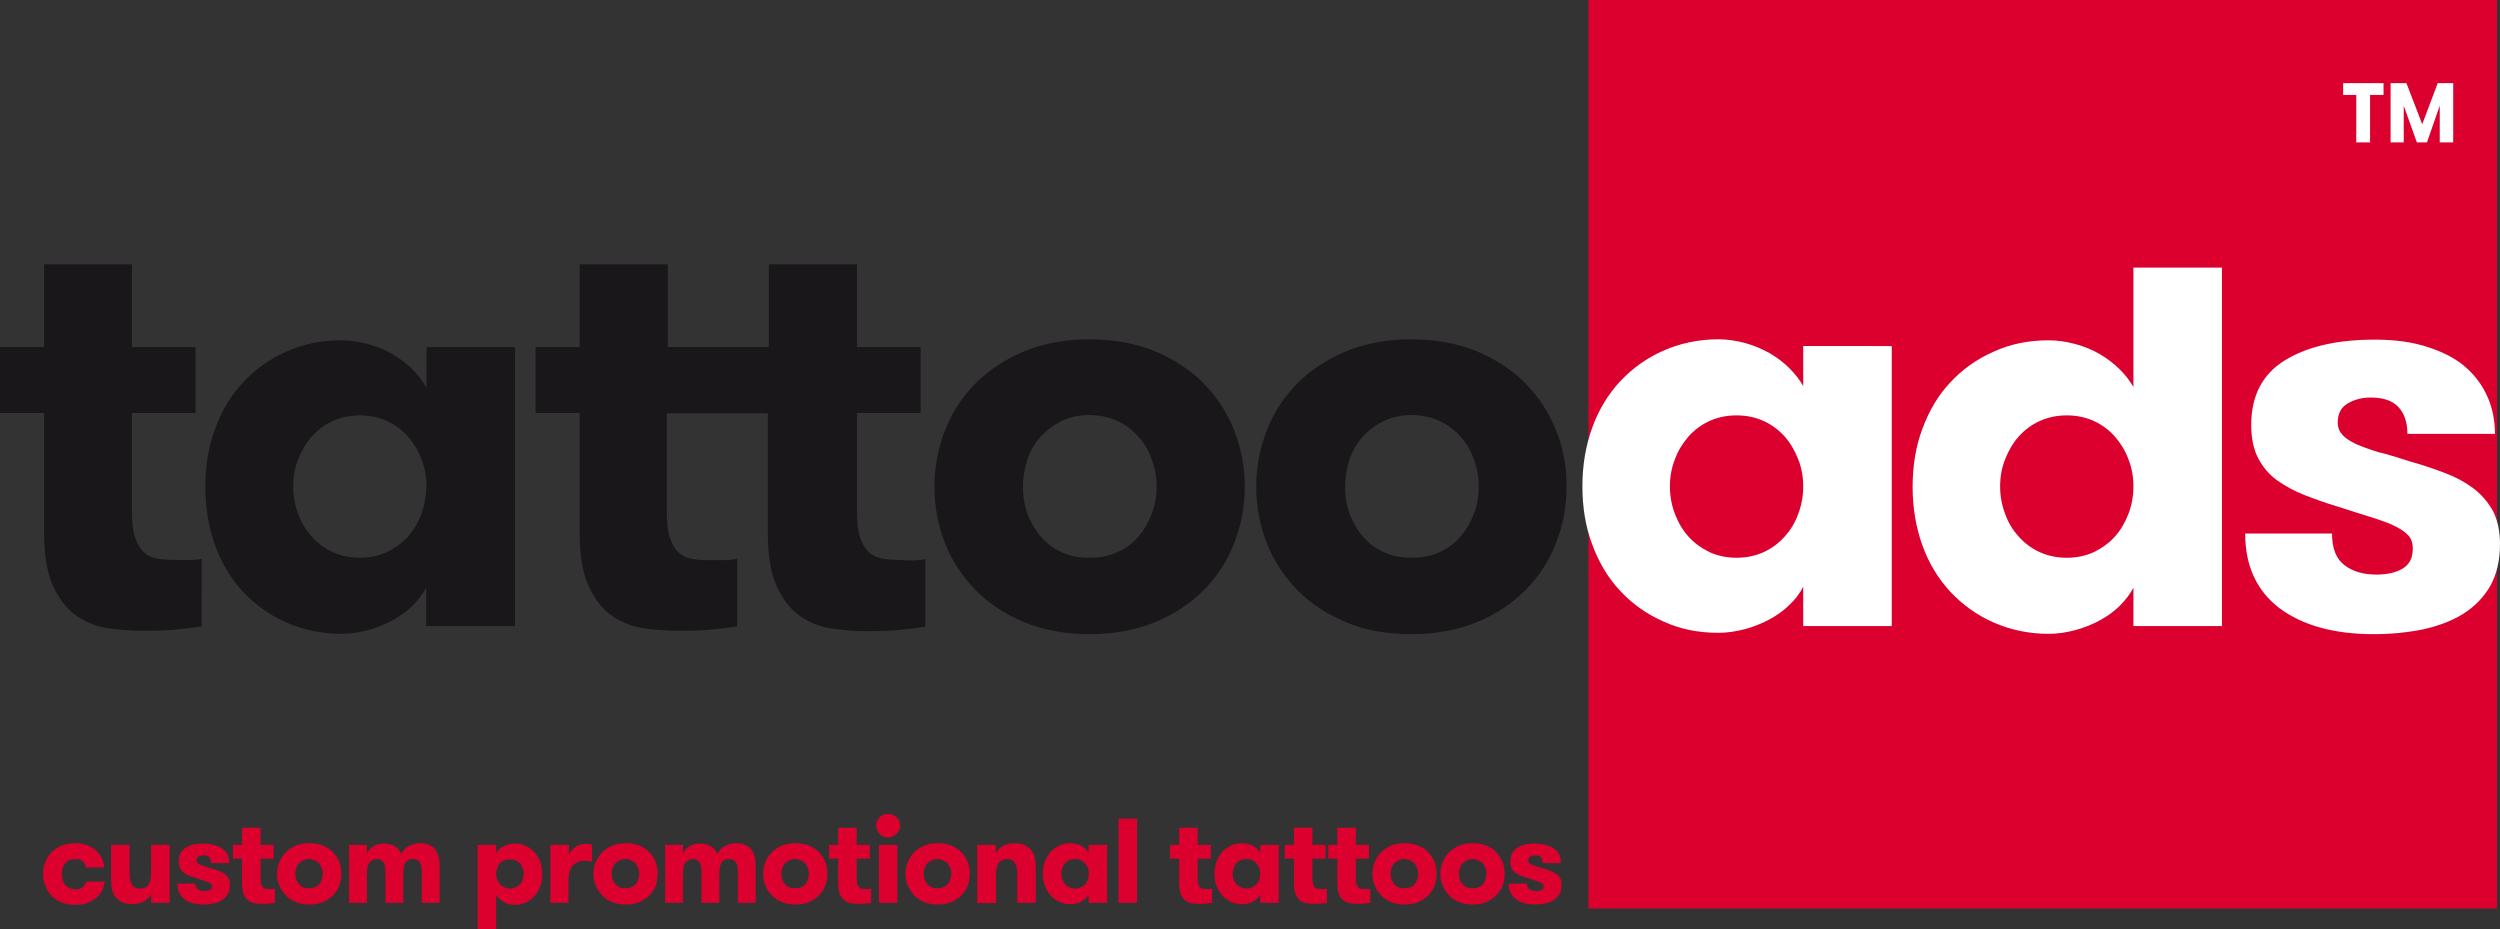
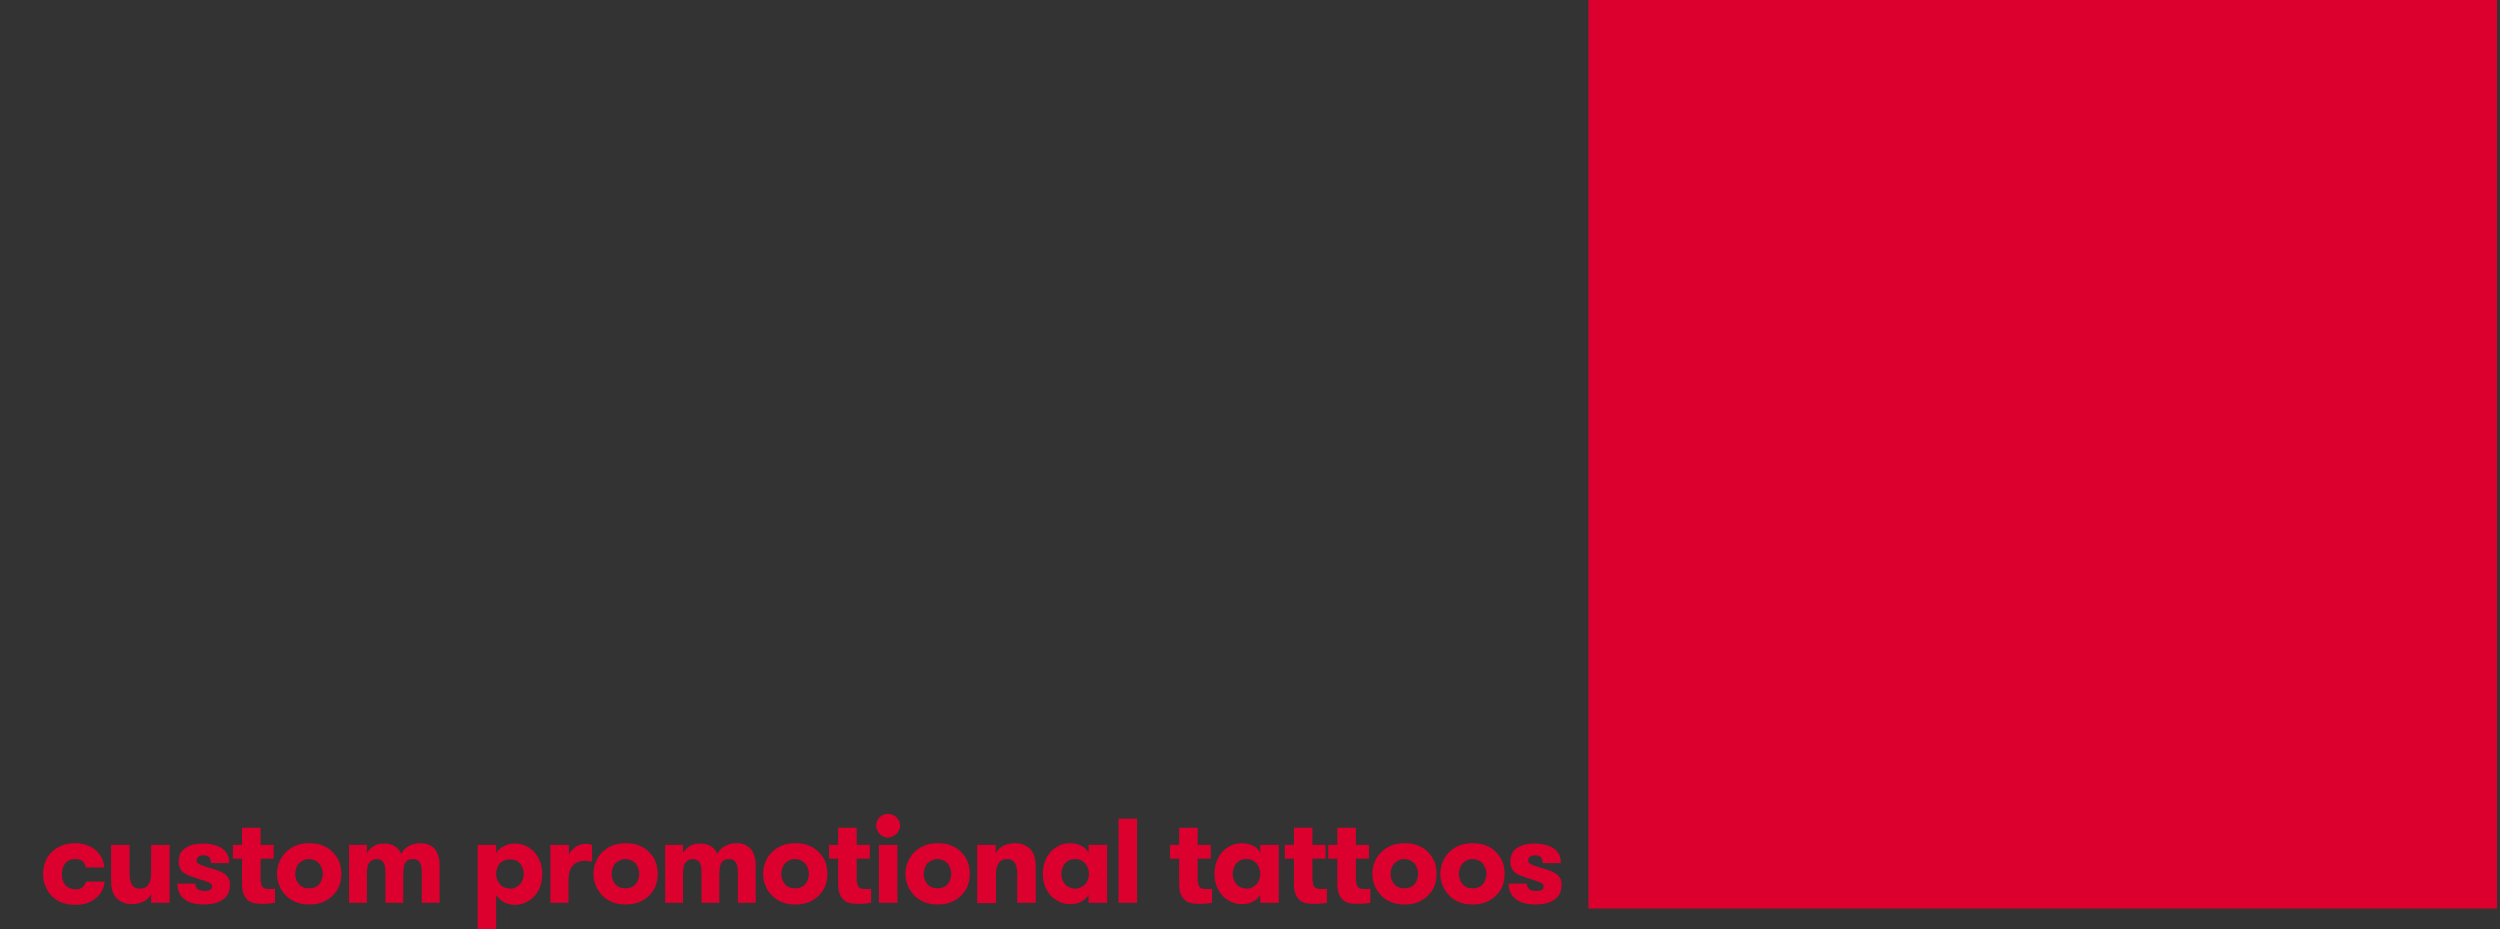
<svg xmlns="http://www.w3.org/2000/svg" viewBox="0 0 742.7 276">
  <rect x="0" y="0" width="742.7" height="276" fill="#333333" stroke="none" />
  <style>.st0{fill:#dc002e}.st1{fill:#fff}.st2{fill:#1a171b}</style>
  <g id="PROOF">
    <path class="st0" d="M741.8 269.9H471.9V0h269.9v269.9zM12.8 259.6c0-1.2.2-2.3.6-3.4.4-1.1 1-2.1 1.8-2.9.8-.8 1.8-1.5 2.9-2 1.2-.5 2.5-.8 4.1-.8 1.4 0 2.7.2 3.7.6 1.1.4 2 1 2.7 1.6.7.7 1.3 1.5 1.7 2.3.4.9.6 1.8.7 2.7h-5.5c-.1-.7-.4-1.3-.9-1.8s-1.3-.7-2.3-.7c-.7 0-1.3.1-1.8.4-.5.2-.9.6-1.2 1-.3.4-.6.9-.7 1.4-.1.5-.2 1.1-.2 1.7 0 .6.1 1.2.2 1.7.2.5.4 1 .7 1.4.3.4.7.7 1.3 1 .5.2 1.1.4 1.8.4.9 0 1.6-.2 2.1-.6.5-.4.8-1 1.1-1.7h5.5c-.1 1-.4 1.9-.8 2.7-.4.8-1 1.6-1.8 2.2-.7.6-1.6 1.1-2.7 1.5-1 .4-2.2.5-3.5.5-1.5 0-2.9-.3-4.1-.7-1.2-.5-2.1-1.2-2.9-2-.8-.8-1.4-1.8-1.8-2.9-.6-1.3-.7-2.4-.7-3.6zM33 261.2V251h5.5v8.8c0 1.2.2 2.2.7 3 .4.8 1.2 1.2 2.4 1.2 1.1 0 2-.4 2.5-1.2.5-.8.8-1.8.8-3.2V251h5.5v17.2h-5.5v-2.5c-.5.9-1.2 1.6-2.2 2.1-1 .5-2.1.8-3.5.8-1.2 0-2.2-.2-2.9-.6-.8-.4-1.4-.8-1.9-1.4-.5-.7-.9-1.4-1.1-2.3-.2-.8-.3-1.8-.3-3.1zM52.7 262.5H58c0 .8.3 1.3.8 1.7.5.3 1.2.5 2 .5.7 0 1.2-.1 1.6-.3.4-.2.6-.6.6-1.1 0-.3-.1-.5-.3-.7-.2-.2-.5-.4-.8-.5-.4-.1-.8-.3-1.4-.5-.6-.2-1.3-.4-2.1-.7-.7-.2-1.4-.5-2.1-.7-.6-.2-1.2-.6-1.7-.9-.5-.4-.9-.8-1.1-1.4-.3-.5-.4-1.2-.4-2 0-.9.2-1.7.5-2.4.4-.7.9-1.2 1.5-1.6.7-.4 1.4-.8 2.3-1 .9-.2 1.9-.3 3-.3 1.3 0 2.5.2 3.5.5s1.8.7 2.4 1.2c.6.5 1.1 1.1 1.4 1.8.3.7.4 1.5.4 2.3h-5.4c0-.7-.2-1.3-.5-1.7-.4-.4-.9-.6-1.7-.6-.6 0-1.1.1-1.5.4-.4.3-.6.6-.6 1.1 0 .3.1.6.3.8.2.2.5.4.8.5.4.2.8.3 1.4.5.5.2 1.2.4 1.9.6.8.2 1.5.4 2.1.7.7.2 1.2.5 1.8.9.5.3.9.8 1.2 1.3.3.5.4 1.2.4 2 0 1.1-.2 2-.6 2.7s-1 1.3-1.7 1.8-1.5.8-2.5 1c-.9.2-1.9.3-2.9.3-2.5 0-4.5-.5-5.9-1.6-1.3-1.1-2-2.6-2-4.6zM69.2 255.1V251h2.7v-5.1h5.5v5.1h3.9v4.1h-3.9v6.1c0 .6.1 1.1.2 1.5.1.4.3.7.5.9.2.2.5.4.8.4.3.1.7.1 1 .1h.9c.4 0 .7 0 .9-.1v4.2c-.4.1-.9.1-1.5.2s-1.3.1-2.2.1c-.6 0-1.3 0-2-.1s-1.4-.3-2-.7c-.6-.4-1.1-1-1.5-1.8-.4-.8-.6-1.9-.6-3.4v-7.4h-2.7zM82.3 259.6c0-1.2.2-2.4.7-3.5.4-1.1 1.1-2.1 1.9-2.9.8-.8 1.8-1.5 3-2s2.5-.7 4-.7 2.9.2 4 .7c1.2.5 2.2 1.1 3 2 .8.8 1.5 1.8 1.9 2.9.4 1.1.6 2.3.6 3.5 0 1.2-.2 2.4-.6 3.5-.4 1.1-1.1 2.1-1.9 2.9-.8.8-1.8 1.5-3 2s-2.5.7-4 .7-2.8-.2-4-.7c-1.2-.5-2.2-1.1-3-2-.8-.8-1.5-1.8-1.9-2.9-.5-1.1-.7-2.3-.7-3.5zm5.4 0c0 .6.1 1.2.3 1.7.2.5.5 1 .8 1.4.4.4.8.7 1.3.9.5.2 1.1.3 1.7.3.6 0 1.2-.1 1.7-.3.5-.2 1-.5 1.3-.9.4-.4.6-.9.8-1.4.2-.5.3-1.1.3-1.7 0-.6-.1-1.2-.3-1.7-.2-.5-.5-1-.8-1.4-.4-.4-.8-.7-1.3-.9-.5-.2-1.1-.4-1.7-.4-.6 0-1.2.1-1.7.4-.5.2-.9.6-1.3.9-.4.4-.6.9-.8 1.4-.2.5-.3 1.1-.3 1.7zM103.7 268.2V251h5.3v2.5c.4-.8 1-1.4 1.8-2 .8-.6 1.9-.9 3.3-.9 1.3 0 2.4.3 3.2.8.9.6 1.5 1.3 1.9 2.3.2-.4.5-.8.8-1.2.3-.4.7-.7 1.2-1 .4-.3 1-.5 1.6-.7.6-.2 1.3-.3 2-.3 1.2 0 2.2.2 2.9.6.8.4 1.4.9 1.8 1.6.4.7.7 1.4.9 2.3.2.8.2 1.7.2 2.6v10.6h-5.3v-9.3c0-1.2-.2-2.1-.6-2.7-.4-.7-1.1-1-2-1-.4 0-.8.1-1.2.2-.4.1-.7.4-.9.7-.3.3-.5.8-.6 1.3s-.2 1.3-.2 2.1v8.7h-5.3v-9.3c0-1.2-.2-2.1-.6-2.7-.4-.6-1.1-1-2-1-.8 0-1.5.3-2.1 1-.6.6-.8 1.8-.8 3.5v8.5h-5.3zM141.9 276v-25h5.5v2.5c.4-.8 1.1-1.5 2.1-2 1-.6 2.1-.9 3.5-.9 1.1 0 2.2.2 3.2.7 1 .5 1.9 1.1 2.6 1.9.7.8 1.3 1.8 1.7 2.9.4 1.1.6 2.3.6 3.6 0 1.3-.2 2.5-.6 3.6-.4 1.1-1 2.1-1.7 2.9-.7.8-1.6 1.4-2.6 1.9s-2.1.7-3.2.7c-1.4 0-2.5-.3-3.5-.9-1-.6-1.6-1.3-2.1-2V276h-5.5zm5.5-16.4c0 .6.1 1.2.3 1.7.2.5.5 1 .8 1.4.4.4.8.7 1.3.9.5.2 1.1.4 1.7.4.6 0 1.2-.1 1.7-.4.5-.2.9-.6 1.3-.9.4-.4.6-.9.8-1.4.2-.5.3-1.1.3-1.7 0-.6-.1-1.2-.3-1.7-.2-.5-.5-1-.8-1.4-.4-.4-.8-.7-1.3-.9-.5-.2-1.1-.3-1.7-.3-.6 0-1.2.1-1.7.3-.5.2-.9.5-1.3.9s-.6.9-.8 1.4c-.2.5-.3 1.1-.3 1.7zM163.5 268.2V251h5.5v2.8c.4-.8 1.1-1.5 2-2.2s2-.9 3.3-.9c.6 0 1.1.1 1.6.3v5c-.4-.1-.7-.2-1-.2-.3 0-.6-.1-.9-.1-1.5 0-2.8.4-3.7 1.3-.9.9-1.4 2.4-1.4 4.5v6.7h-5.4zM176.3 259.6c0-1.2.2-2.4.7-3.5.4-1.1 1.1-2.1 1.9-2.9s1.8-1.5 3-2 2.5-.7 4-.7 2.9.2 4 .7c1.2.5 2.2 1.1 3 2 .8.8 1.5 1.8 1.9 2.9.4 1.1.6 2.3.6 3.5 0 1.2-.2 2.4-.6 3.5-.4 1.1-1.1 2.1-1.9 2.9-.8.8-1.8 1.5-3 2s-2.5.7-4 .7-2.8-.2-4-.7c-1.2-.5-2.2-1.1-3-2s-1.5-1.8-1.9-2.9c-.5-1.1-.7-2.3-.7-3.5zm5.4 0c0 .6.1 1.2.3 1.7.2.5.5 1 .8 1.4.4.4.8.7 1.3.9.5.2 1.1.3 1.7.3.6 0 1.2-.1 1.7-.3.5-.2 1-.5 1.3-.9.4-.4.6-.9.8-1.4.2-.5.3-1.1.3-1.7 0-.6-.1-1.2-.3-1.7-.2-.5-.5-1-.8-1.4-.4-.4-.8-.7-1.3-.9-.5-.2-1.1-.4-1.7-.4-.6 0-1.2.1-1.7.4-.5.2-.9.6-1.3.9-.4.4-.6.9-.8 1.4-.2.5-.3 1.1-.3 1.7zM197.6 268.2V251h5.3v2.5c.4-.8 1-1.4 1.8-2 .8-.6 1.9-.9 3.3-.9 1.3 0 2.4.3 3.2.8.9.6 1.5 1.3 1.9 2.3.2-.4.5-.8.8-1.2.3-.4.7-.7 1.2-1 .4-.3 1-.5 1.6-.7.6-.2 1.3-.3 2-.3 1.2 0 2.2.2 2.9.6s1.4.9 1.8 1.6c.4.7.7 1.4.9 2.3.2.8.2 1.7.2 2.6v10.6h-5.3v-9.3c0-1.2-.2-2.1-.6-2.7-.4-.7-1.1-1-2-1-.4 0-.8.1-1.2.2-.4.1-.7.4-.9.7-.3.3-.5.8-.6 1.3-.1.6-.2 1.3-.2 2.1v8.7h-5.3v-9.3c0-1.2-.2-2.1-.6-2.7-.4-.6-1.1-1-2-1-.8 0-1.5.3-2.1 1-.6.6-.8 1.8-.8 3.5v8.5h-5.3zM226.7 259.6c0-1.2.2-2.4.7-3.5.4-1.1 1.1-2.1 1.9-2.9.8-.8 1.8-1.5 3-2s2.5-.7 4-.7 2.9.2 4 .7c1.2.5 2.2 1.1 3 2 .8.8 1.5 1.8 1.9 2.9.4 1.1.6 2.3.6 3.5 0 1.2-.2 2.4-.6 3.5-.4 1.1-1.1 2.1-1.9 2.9-.8.8-1.8 1.5-3 2s-2.5.7-4 .7-2.8-.2-4-.7c-1.2-.5-2.2-1.1-3-2-.8-.8-1.5-1.8-1.9-2.9-.5-1.1-.7-2.3-.7-3.5zm5.4 0c0 .6.1 1.2.3 1.7.2.5.5 1 .8 1.4.4.4.8.7 1.3.9.5.2 1.1.3 1.7.3.6 0 1.2-.1 1.7-.3.5-.2 1-.5 1.3-.9.4-.4.6-.9.8-1.4.2-.5.3-1.1.3-1.7 0-.6-.1-1.2-.3-1.7-.2-.5-.5-1-.8-1.4-.4-.4-.8-.7-1.3-.9-.5-.2-1.1-.4-1.7-.4-.6 0-1.2.1-1.7.4-.5.2-.9.6-1.3.9-.4.4-.6.9-.8 1.4-.2.5-.3 1.1-.3 1.7zM246.3 255.1V251h2.7v-5.1h5.5v5.1h3.9v4.1h-3.9v6.1c0 .6.1 1.1.2 1.5.1.4.3.7.5.9.2.2.5.4.8.4.3.1.7.1 1 .1h.9c.4 0 .7 0 .9-.1v4.2c-.4.1-.9.1-1.5.2s-1.3.1-2.2.1c-.6 0-1.3 0-2-.1s-1.4-.3-2-.7c-.6-.4-1.1-1-1.5-1.8-.4-.8-.6-1.9-.6-3.4v-7.4h-2.7zM260.3 245.3c0-1 .3-1.8 1-2.5s1.5-1 2.5-1c.5 0 1 .1 1.4.3.4.2.8.4 1.1.7.3.3.6.7.8 1.1.2.4.3.9.3 1.4s-.1.9-.3 1.3c-.2.4-.4.8-.8 1.1-.3.3-.7.6-1.1.8-.4.2-.9.3-1.4.3-.5 0-1-.1-1.4-.3s-.8-.4-1.1-.8c-.3-.3-.6-.7-.7-1.1-.2-.4-.3-.8-.3-1.3zm.8 22.9V251h5.5v17.2h-5.5zM269 259.6c0-1.2.2-2.4.7-3.5.4-1.1 1.1-2.1 1.9-2.9s1.8-1.5 3-2 2.5-.7 4-.7 2.9.2 4 .7c1.2.5 2.2 1.1 3 2 .8.8 1.5 1.8 1.9 2.9.4 1.1.6 2.3.6 3.5 0 1.2-.2 2.4-.6 3.5-.4 1.1-1.1 2.1-1.9 2.9-.8.8-1.8 1.5-3 2s-2.5.7-4 .7-2.8-.2-4-.7c-1.2-.5-2.2-1.1-3-2s-1.5-1.8-1.9-2.9c-.5-1.1-.7-2.3-.7-3.5zm5.4 0c0 .6.1 1.2.3 1.7.2.5.5 1 .8 1.4.4.4.8.7 1.3.9.5.2 1.1.3 1.7.3.6 0 1.2-.1 1.7-.3.5-.2 1-.5 1.3-.9.4-.4.6-.9.8-1.4.2-.5.3-1.1.3-1.7 0-.6-.1-1.2-.3-1.7-.2-.5-.5-1-.8-1.4-.4-.4-.8-.7-1.3-.9-.5-.2-1.1-.4-1.7-.4-.6 0-1.2.1-1.7.4-.5.2-.9.6-1.3.9-.4.4-.6.9-.8 1.4-.2.5-.3 1.1-.3 1.7zM290.3 268.2V251h5.5v2.5c.5-.9 1.2-1.7 2.2-2.2 1-.5 2.1-.8 3.5-.8 1.2 0 2.2.2 2.9.6.8.4 1.4.8 1.9 1.4.5.7.9 1.4 1.1 2.3.2.9.3 1.9.3 3.2v10.2h-5.5v-8.8c0-1.2-.2-2.2-.7-3-.4-.8-1.2-1.2-2.3-1.2-1.1 0-2 .4-2.5 1.2-.6.8-.8 1.8-.8 3.2v8.7h-5.6zM309.8 259.6c0-1.3.2-2.5.6-3.6.4-1.1 1-2.1 1.7-2.9.7-.8 1.6-1.4 2.6-1.9s2.1-.7 3.2-.7c1.3 0 2.4.3 3.4.8.9.5 1.7 1.2 2.1 2.1V251h5.5v17.2h-5.5v-2.4c-.4.8-1.1 1.5-2.1 2-1 .6-2.1.8-3.4.8-1.1 0-2.2-.2-3.2-.7s-1.9-1.1-2.6-1.9c-.7-.8-1.3-1.8-1.7-2.9-.4-1-.6-2.2-.6-3.5zm5.5 0c0 .6.1 1.2.3 1.7s.5 1 .8 1.4c.4.4.8.7 1.3.9.5.2 1.1.4 1.7.4.6 0 1.2-.1 1.7-.4.5-.2.9-.6 1.3-.9.4-.4.6-.9.8-1.4.2-.5.3-1.1.3-1.7 0-.6-.1-1.2-.3-1.7-.2-.5-.5-1-.8-1.4-.4-.4-.8-.7-1.3-1-.5-.2-1.1-.3-1.7-.3-.6 0-1.2.1-1.7.3-.5.2-.9.6-1.3 1s-.6.9-.8 1.4c-.2.5-.3 1.1-.3 1.7zM332.3 268.2v-25h5.5v25h-5.5zM347.6 255.1V251h2.7v-5.1h5.5v5.1h3.9v4.1h-3.9v6.1c0 .6.1 1.1.2 1.5.1.4.3.7.5.9.2.2.5.4.8.4.3.1.7.1 1 .1h.9c.4 0 .7 0 .9-.1v4.2c-.4.1-.9.1-1.5.2s-1.3.1-2.2.1c-.6 0-1.3 0-2-.1s-1.4-.3-2-.7c-.6-.4-1.1-1-1.5-1.8-.4-.8-.6-1.9-.6-3.4v-7.4h-2.7zM360.8 259.6c0-1.3.2-2.5.6-3.6.4-1.1 1-2.1 1.7-2.9.7-.8 1.6-1.4 2.6-1.9s2.1-.7 3.2-.7c1.3 0 2.4.3 3.4.8s1.7 1.2 2.1 2.1V251h5.5v17.2h-5.5v-2.4c-.4.8-1.1 1.5-2.1 2-1 .6-2.1.8-3.4.8-1.1 0-2.2-.2-3.2-.7-1-.5-1.9-1.1-2.6-1.9-.7-.8-1.3-1.8-1.7-2.9-.4-1-.6-2.2-.6-3.5zm5.4 0c0 .6.1 1.2.3 1.7.2.5.5 1 .8 1.4.4.4.8.7 1.3.9.5.2 1.1.4 1.7.4.6 0 1.2-.1 1.7-.4.5-.2.9-.6 1.3-.9.4-.4.6-.9.8-1.4.2-.5.3-1.1.3-1.7 0-.6-.1-1.2-.3-1.7-.2-.5-.5-1-.8-1.4-.4-.4-.8-.7-1.3-1-.5-.2-1.1-.3-1.7-.3-.6 0-1.2.1-1.7.3-.5.2-.9.6-1.3 1s-.6.9-.8 1.4c-.1.5-.3 1.1-.3 1.7zM381.7 255.1V251h2.7v-5.1h5.5v5.1h3.9v4.1h-3.9v6.1c0 .6.1 1.1.2 1.5.1.4.3.7.5.9.2.2.5.4.8.4.3.1.7.1 1 .1h.9c.4 0 .7 0 .9-.1v4.2c-.4.1-.9.1-1.5.2s-1.3.1-2.2.1c-.6 0-1.3 0-2-.1s-1.4-.3-2-.7c-.6-.4-1.1-1-1.5-1.8-.4-.8-.6-1.9-.6-3.4v-7.4h-2.7zM394.6 255.1V251h2.7v-5.1h5.5v5.1h3.9v4.1h-3.9v6.1c0 .6.1 1.1.2 1.5.1.4.3.7.5.9.2.2.5.4.8.4.3.1.7.1 1 .1h.9c.4 0 .7 0 .9-.1v4.2c-.4.1-.9.1-1.5.2s-1.3.1-2.2.1c-.6 0-1.3 0-2-.1s-1.4-.3-2-.7c-.6-.4-1.1-1-1.5-1.8-.4-.8-.6-1.9-.6-3.4v-7.4h-2.7zM407.7 259.6c0-1.2.2-2.4.7-3.5.4-1.1 1.1-2.1 1.9-2.9s1.8-1.5 3-2 2.5-.7 4-.7 2.9.2 4 .7c1.2.5 2.2 1.1 3 2 .8.8 1.4 1.8 1.9 2.9.4 1.1.6 2.3.6 3.5 0 1.2-.2 2.4-.6 3.5-.4 1.1-1.1 2.1-1.9 2.9-.8.8-1.8 1.5-3 2s-2.5.7-4 .7-2.8-.2-4-.7c-1.2-.5-2.2-1.1-3-2s-1.5-1.8-1.9-2.9c-.5-1.1-.7-2.3-.7-3.5zm5.4 0c0 .6.1 1.2.3 1.7.2.5.5 1 .8 1.4.4.4.8.7 1.3.9.5.2 1.1.3 1.7.3.6 0 1.2-.1 1.7-.3.5-.2 1-.5 1.3-.9.4-.4.6-.9.8-1.4.2-.5.3-1.1.3-1.7 0-.6-.1-1.2-.3-1.7-.2-.5-.5-1-.8-1.4-.4-.4-.8-.7-1.3-.9-.5-.2-1.1-.4-1.7-.4-.6 0-1.2.1-1.7.4-.5.2-.9.6-1.3.9-.4.4-.6.9-.8 1.4-.2.5-.3 1.1-.3 1.7zM427.9 259.6c0-1.2.2-2.4.7-3.5.4-1.1 1.1-2.1 1.9-2.9s1.8-1.5 3-2 2.5-.7 4-.7 2.9.2 4 .7c1.2.5 2.2 1.1 3 2 .8.8 1.4 1.8 1.9 2.9.4 1.1.6 2.3.6 3.5 0 1.2-.2 2.4-.6 3.5-.4 1.1-1.1 2.1-1.9 2.9-.8.8-1.8 1.5-3 2s-2.5.7-4 .7-2.8-.2-4-.7c-1.2-.5-2.2-1.1-3-2s-1.5-1.8-1.9-2.9c-.5-1.1-.7-2.3-.7-3.5zm5.5 0c0 .6.1 1.2.3 1.7.2.5.5 1 .8 1.4.4.4.8.7 1.3.9.5.2 1.1.3 1.7.3.6 0 1.2-.1 1.7-.3.5-.2 1-.5 1.3-.9.4-.4.6-.9.8-1.4.2-.5.3-1.1.3-1.7 0-.6-.1-1.2-.3-1.7-.2-.5-.5-1-.8-1.4-.4-.4-.8-.7-1.3-.9-.5-.2-1.1-.4-1.7-.4-.6 0-1.2.1-1.7.4-.5.2-.9.6-1.3.9-.4.4-.6.9-.8 1.4-.2.5-.3 1.1-.3 1.7zM448.2 262.5h5.4c0 .8.3 1.3.8 1.7s1.2.5 2 .5c.7 0 1.2-.1 1.6-.3.4-.2.6-.6.6-1.1 0-.3-.1-.5-.3-.7-.2-.2-.5-.4-.8-.5-.4-.1-.8-.3-1.4-.5-.6-.2-1.3-.4-2.1-.7-.7-.2-1.4-.5-2.1-.7-.6-.2-1.2-.6-1.7-.9-.5-.4-.9-.8-1.1-1.4-.3-.5-.4-1.2-.4-2 0-.9.2-1.7.5-2.4.4-.7.9-1.2 1.5-1.6.7-.4 1.4-.8 2.3-1 .9-.2 1.9-.3 3-.3 1.3 0 2.5.2 3.5.5s1.8.7 2.4 1.2c.6.5 1.1 1.1 1.4 1.8.3.7.4 1.5.4 2.3h-5.4c0-.7-.2-1.3-.5-1.7-.4-.4-.9-.6-1.7-.6-.6 0-1.1.1-1.5.4-.4.3-.6.6-.6 1.1 0 .3.1.6.3.8.2.2.5.4.8.5s.8.3 1.4.5c.5.2 1.2.4 1.9.6.8.2 1.5.4 2.1.7.7.2 1.2.5 1.8.9.5.3.9.8 1.2 1.3.3.5.4 1.2.4 2 0 1.1-.2 2-.6 2.7s-1 1.3-1.7 1.8-1.5.8-2.5 1c-.9.2-1.9.3-2.9.3-2.5 0-4.5-.5-5.9-1.6-1.4-1.1-2.1-2.6-2.1-4.6z" />
-     <path class="st1" d="M562 103.1V186h-26.3v-11.7c-1 2-2.4 3.8-4.1 5.4-1.7 1.7-3.7 3.1-5.9 4.3-2.2 1.2-4.7 2.2-7.3 2.9-2.6.7-5.3 1.1-7.9 1.1-6 0-11.4-1.1-16.4-3.4-5-2.2-9.3-5.3-12.8-9.1-3.6-3.8-6.3-8.4-8.3-13.8-2-5.3-2.9-11.1-2.9-17.3s1-12 2.9-17.3c1.9-5.3 4.7-9.9 8.3-13.8 3.6-3.8 7.8-6.9 12.8-9.1 5-2.2 10.5-3.4 16.4-3.4 2.6 0 5.3.4 7.9 1.1 2.6.7 5.1 1.8 7.3 3 2.2 1.3 4.2 2.8 5.9 4.5s3.1 3.5 4.1 5.3v-11.9H562zm-46.1 62.6c3 0 5.7-.6 8.1-1.7 2.4-1.1 4.5-2.7 6.2-4.6 1.7-1.9 3.1-4.1 4-6.7 1-2.6 1.5-5.3 1.5-8.2 0-2.9-.5-5.6-1.5-8.1s-2.3-4.8-4-6.7c-1.7-1.9-3.8-3.5-6.2-4.6-2.4-1.1-5.1-1.7-8.1-1.7s-5.7.6-8.1 1.7c-2.4 1.1-4.5 2.7-6.2 4.6-1.7 2-3.1 4.2-4 6.7-1 2.5-1.5 5.2-1.5 8.1 0 2.9.5 5.6 1.5 8.2 1 2.6 2.3 4.8 4 6.7 1.7 1.9 3.8 3.4 6.2 4.6 2.4 1.1 5.1 1.7 8.1 1.7zM716 137.1c3.7 1 7.1 2.2 10.3 3.4 3.2 1.2 6 2.7 8.4 4.5 2.4 1.8 4.3 4 5.8 6.6 1.4 2.6 2.2 6 2.2 10 0 4.9-1 9.1-2.9 12.5-2 3.4-4.6 6.1-8.1 8.3-3.4 2.1-7.4 3.6-12 4.6-4.5.9-9.4 1.4-14.5 1.4-11.8 0-21.1-2.6-28-7.7-6.8-5.2-10.2-12.6-10.2-22.2h25.8c0 4.4 1.2 7.5 3.7 9.4 2.5 1.9 5.6 2.8 9.5 2.8 3.2 0 5.8-.6 7.8-1.8 2-1.2 3-3.2 3-5.9 0-1.6-.4-2.9-1.3-3.9s-2.2-1.9-4-2.8c-1.8-.9-4.1-1.7-6.9-2.6-2.8-.9-6.2-1.9-10.1-3.2-3.4-1-6.7-2.2-9.8-3.4-3.1-1.2-5.8-2.7-8.2-4.4-2.4-1.7-4.2-3.9-5.6-6.5-1.4-2.6-2.1-6-2.1-10 0-8.6 3.3-15 9.9-19.1 6.6-4.1 15.5-6.2 26.8-6.2 6 0 11.2.7 15.7 2.2 4.5 1.4 8.3 3.4 11.2 5.9 2.9 2.5 5.1 5.5 6.6 8.9 1.5 3.4 2.2 7.1 2.2 11h-26c0-3.4-.9-6.1-2.7-8-1.8-1.9-4.5-2.8-8.2-2.8-2.6 0-4.9.6-6.9 1.8-2 1.2-2.9 3.1-2.9 5.6 0 1.5.5 2.7 1.4 3.7.9 1 2.3 1.9 4 2.7 1.8.8 4 1.6 6.6 2.4 3 .7 6.1 1.7 9.5 2.8z" />
    <g>
-       <path class="st2" d="M50.6 166.3c-1.6 0-3.1-.2-4.5-.5s-2.6-1-3.6-2-1.8-2.4-2.4-4.2c-.6-1.8-.9-4.3-.9-7.4v-29.5h18.9v-19.6H39.2V78.5H13.1v24.6H0v19.6h13.1v35.4c0 6.9.9 12.3 2.8 16.3s4.3 6.9 7.2 8.8c2.9 1.9 6.1 3.1 9.5 3.5 3.4.5 6.7.7 9.8.7 3.9 0 7.3-.1 10.2-.4 2.9-.3 5.4-.6 7.3-.9V166c-1.3.3-2.8.4-4.5.4s-3.2-.1-4.8-.1zM126.6 115c-1-1.8-2.4-3.6-4.1-5.3-1.7-1.7-3.7-3.2-5.9-4.5-2.2-1.3-4.7-2.3-7.3-3-2.6-.7-5.3-1.1-7.9-1.1-6 0-11.4 1.1-16.4 3.4-5 2.2-9.3 5.3-12.8 9.1-3.6 3.8-6.3 8.4-8.3 13.8-2 5.3-2.9 11.1-2.9 17.3s1 12 2.9 17.3c1.9 5.3 4.7 9.9 8.3 13.8 3.6 3.8 7.8 6.9 12.8 9.1 5 2.2 10.5 3.4 16.4 3.4 2.6 0 5.3-.4 7.9-1.1 2.6-.7 5.1-1.7 7.3-2.9s4.2-2.6 5.9-4.3c1.7-1.7 3.1-3.5 4.1-5.4V186H153v-82.9h-26.3V115zm-1.4 37.7c-1 2.6-2.3 4.8-4 6.7-1.7 1.9-3.8 3.4-6.2 4.6-2.4 1.1-5.1 1.7-8.1 1.7s-5.7-.6-8.1-1.7c-2.4-1.1-4.5-2.7-6.2-4.6-1.7-1.9-3.1-4.1-4-6.7-1-2.6-1.5-5.3-1.5-8.2 0-2.9.5-5.6 1.5-8.1s2.3-4.8 4-6.7c1.7-1.9 3.8-3.5 6.2-4.6 2.4-1.1 5.1-1.7 8.1-1.7s5.7.6 8.1 1.7c2.4 1.1 4.5 2.7 6.2 4.6 1.7 2 3.1 4.2 4 6.7 1 2.5 1.5 5.2 1.5 8.1-.1 2.9-.6 5.6-1.5 8.2zM266 166.3c-1.6 0-3.1-.2-4.5-.5s-2.6-1-3.6-2-1.8-2.4-2.4-4.2c-.6-1.8-.9-4.3-.9-7.4v-29.5h18.9v-19.6h-18.9V78.5h-26.2v24.6h-30V78.5h-26.2v24.6h-13.1v19.6h13.1v35.4c0 6.9.9 12.3 2.8 16.3s4.3 6.9 7.2 8.8c2.9 1.9 6.1 3.1 9.5 3.5 3.4.5 6.7.7 9.8.7 3.9 0 7.3-.1 10.2-.4 2.9-.3 5.4-.6 7.3-.9V166c-1.3.3-2.8.4-4.5.4h-5c-1.6 0-3.1-.2-4.5-.5s-2.6-1-3.6-2-1.8-2.4-2.4-4.2c-.6-1.8-.9-4.3-.9-7.4v-29.5h30v35.4c0 6.9.9 12.3 2.8 16.3s4.3 6.9 7.2 8.8c2.9 1.9 6.1 3.1 9.5 3.5 3.4.5 6.7.7 9.8.7 3.9 0 7.3-.1 10.2-.4 2.9-.3 5.4-.6 7.3-.9v-20.1c-1.3.3-2.8.4-4.5.4s-2.8-.2-4.4-.2zM357.5 113.8c-4-4-8.8-7.1-14.5-9.5-5.7-2.3-12.1-3.5-19.4-3.5-7.1 0-13.5 1.2-19.2 3.5-5.7 2.4-10.5 5.5-14.5 9.5s-7 8.6-9.1 13.9c-2.1 5.3-3.2 10.9-3.2 16.9 0 6 1.1 11.6 3.2 16.9 2.1 5.3 5.2 9.9 9.1 13.9 4 4 8.8 7.1 14.5 9.5 5.7 2.3 12.1 3.5 19.2 3.5 7.2 0 13.7-1.2 19.4-3.5 5.7-2.3 10.5-5.5 14.5-9.5s7-8.6 9.1-13.9c2.1-5.3 3.2-10.9 3.2-16.9 0-6-1.1-11.6-3.2-16.9-2.1-5.3-5.2-9.9-9.1-13.9zm-15.4 39c-1 2.5-2.3 4.8-4 6.7-1.7 2-3.8 3.5-6.3 4.6-2.5 1.1-5.2 1.6-8.2 1.6-3 0-5.7-.5-8.1-1.6-2.4-1.1-4.5-2.6-6.2-4.6-1.7-1.9-3-4.2-4-6.7-.9-2.5-1.4-5.3-1.4-8.3 0-2.9.5-5.6 1.4-8.2.9-2.6 2.2-4.8 4-6.7 1.7-1.9 3.8-3.4 6.2-4.6 2.4-1.1 5.1-1.7 8.1-1.7s5.7.6 8.2 1.7c2.5 1.1 4.6 2.7 6.3 4.6 1.7 1.9 3.1 4.1 4 6.7 1 2.6 1.5 5.3 1.5 8.2 0 3-.5 5.8-1.5 8.3zM462.2 127.7c-2.1-5.3-5.2-9.9-9.1-13.9-4-4-8.8-7.1-14.5-9.5-5.7-2.3-12.1-3.5-19.4-3.5-7.1 0-13.5 1.2-19.2 3.5-5.7 2.4-10.5 5.5-14.5 9.5s-7 8.6-9.1 13.9c-2.1 5.3-3.2 10.9-3.2 16.9 0 6 1.1 11.6 3.2 16.9 2.1 5.3 5.2 9.9 9.1 13.9 4 4 8.8 7.1 14.5 9.5s12.1 3.5 19.2 3.5c7.2 0 13.7-1.2 19.4-3.5 5.7-2.3 10.5-5.5 14.5-9.5s7-8.6 9.1-13.9c2.1-5.3 3.2-10.9 3.2-16.9 0-6-1-11.6-3.2-16.9zm-24.4 25.1c-1 2.5-2.3 4.8-4 6.7-1.7 2-3.8 3.5-6.3 4.6-2.5 1.1-5.2 1.6-8.2 1.6-3 0-5.7-.5-8.1-1.6-2.4-1.1-4.5-2.6-6.2-4.6-1.7-1.9-3-4.2-4-6.7-.9-2.5-1.4-5.3-1.4-8.3 0-2.9.5-5.6 1.4-8.2.9-2.6 2.2-4.8 4-6.7 1.7-1.9 3.8-3.4 6.2-4.6 2.4-1.1 5.1-1.7 8.1-1.7s5.7.6 8.2 1.7c2.5 1.1 4.6 2.7 6.3 4.6 1.7 1.9 3.1 4.1 4 6.7 1 2.6 1.5 5.3 1.5 8.2 0 3-.5 5.8-1.5 8.3z" />
-     </g>
-     <path class="st1" d="M633.8 79.5V115c-1-1.8-2.4-3.6-4.1-5.3s-3.7-3.2-5.9-4.5c-2.2-1.3-4.7-2.3-7.3-3-2.6-.7-5.3-1.1-7.9-1.1-6 0-11.4 1.1-16.4 3.4-5 2.2-9.3 5.3-12.8 9.1-3.6 3.8-6.3 8.4-8.3 13.8-2 5.3-2.9 11.1-2.9 17.3s1 12 2.9 17.3c1.9 5.3 4.7 9.9 8.3 13.8 3.6 3.8 7.8 6.9 12.8 9.1 5 2.2 10.5 3.4 16.4 3.4 2.6 0 5.3-.4 7.9-1.1 2.6-.7 5.1-1.7 7.3-2.9s4.2-2.6 5.9-4.3c1.7-1.7 3.1-3.5 4.1-5.4V186h26.3V79.5h-26.3zm-1.5 73.2c-1 2.6-2.3 4.8-4 6.7-1.7 1.9-3.8 3.4-6.2 4.6-2.4 1.1-5.1 1.7-8.1 1.7s-5.7-.6-8.1-1.7c-2.4-1.1-4.5-2.7-6.2-4.6-1.7-1.9-3.1-4.1-4-6.7-1-2.6-1.5-5.3-1.5-8.2 0-2.9.5-5.6 1.5-8.1s2.3-4.8 4-6.7c1.7-1.9 3.8-3.5 6.2-4.6 2.4-1.1 5.1-1.7 8.1-1.7s5.7.6 8.1 1.7c2.4 1.1 4.5 2.7 6.2 4.6 1.7 2 3.1 4.2 4 6.7 1 2.5 1.5 5.2 1.5 8.1 0 2.9-.5 5.6-1.5 8.2z" />
+       </g>
  </g>
  <g id="Isolation_Mode">
-     <path class="st1" d="M696.1 28.2v-3.5h12v3.5h-4v14.1H700V28.2h-3.9zM710.2 42.3V24.7h4.7l4.7 12.2 4.6-12.2h4.6v17.6h-4V31.4L721 42.3h-3l-3.9-10.9v10.9h-3.9z" />
-   </g>
+     </g>
</svg>